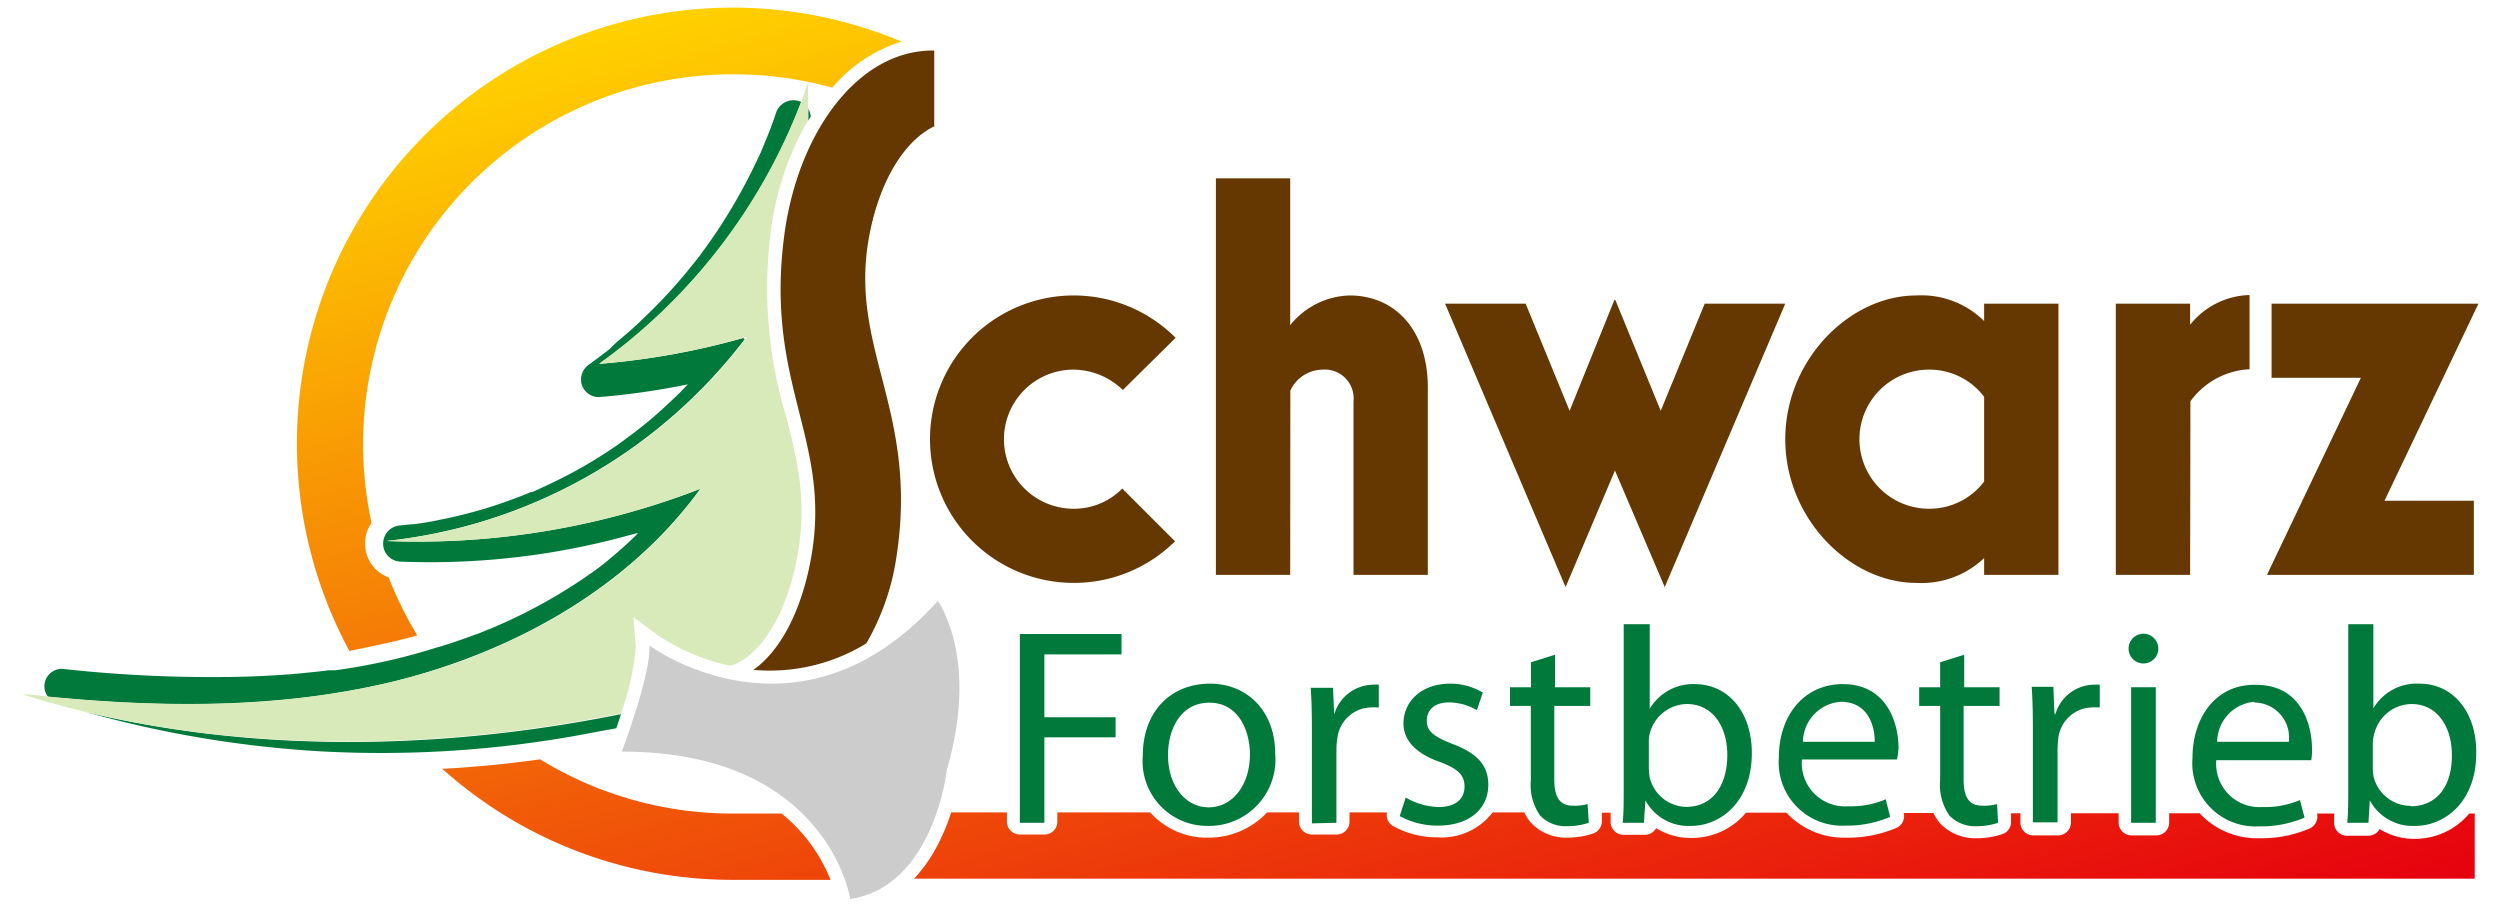
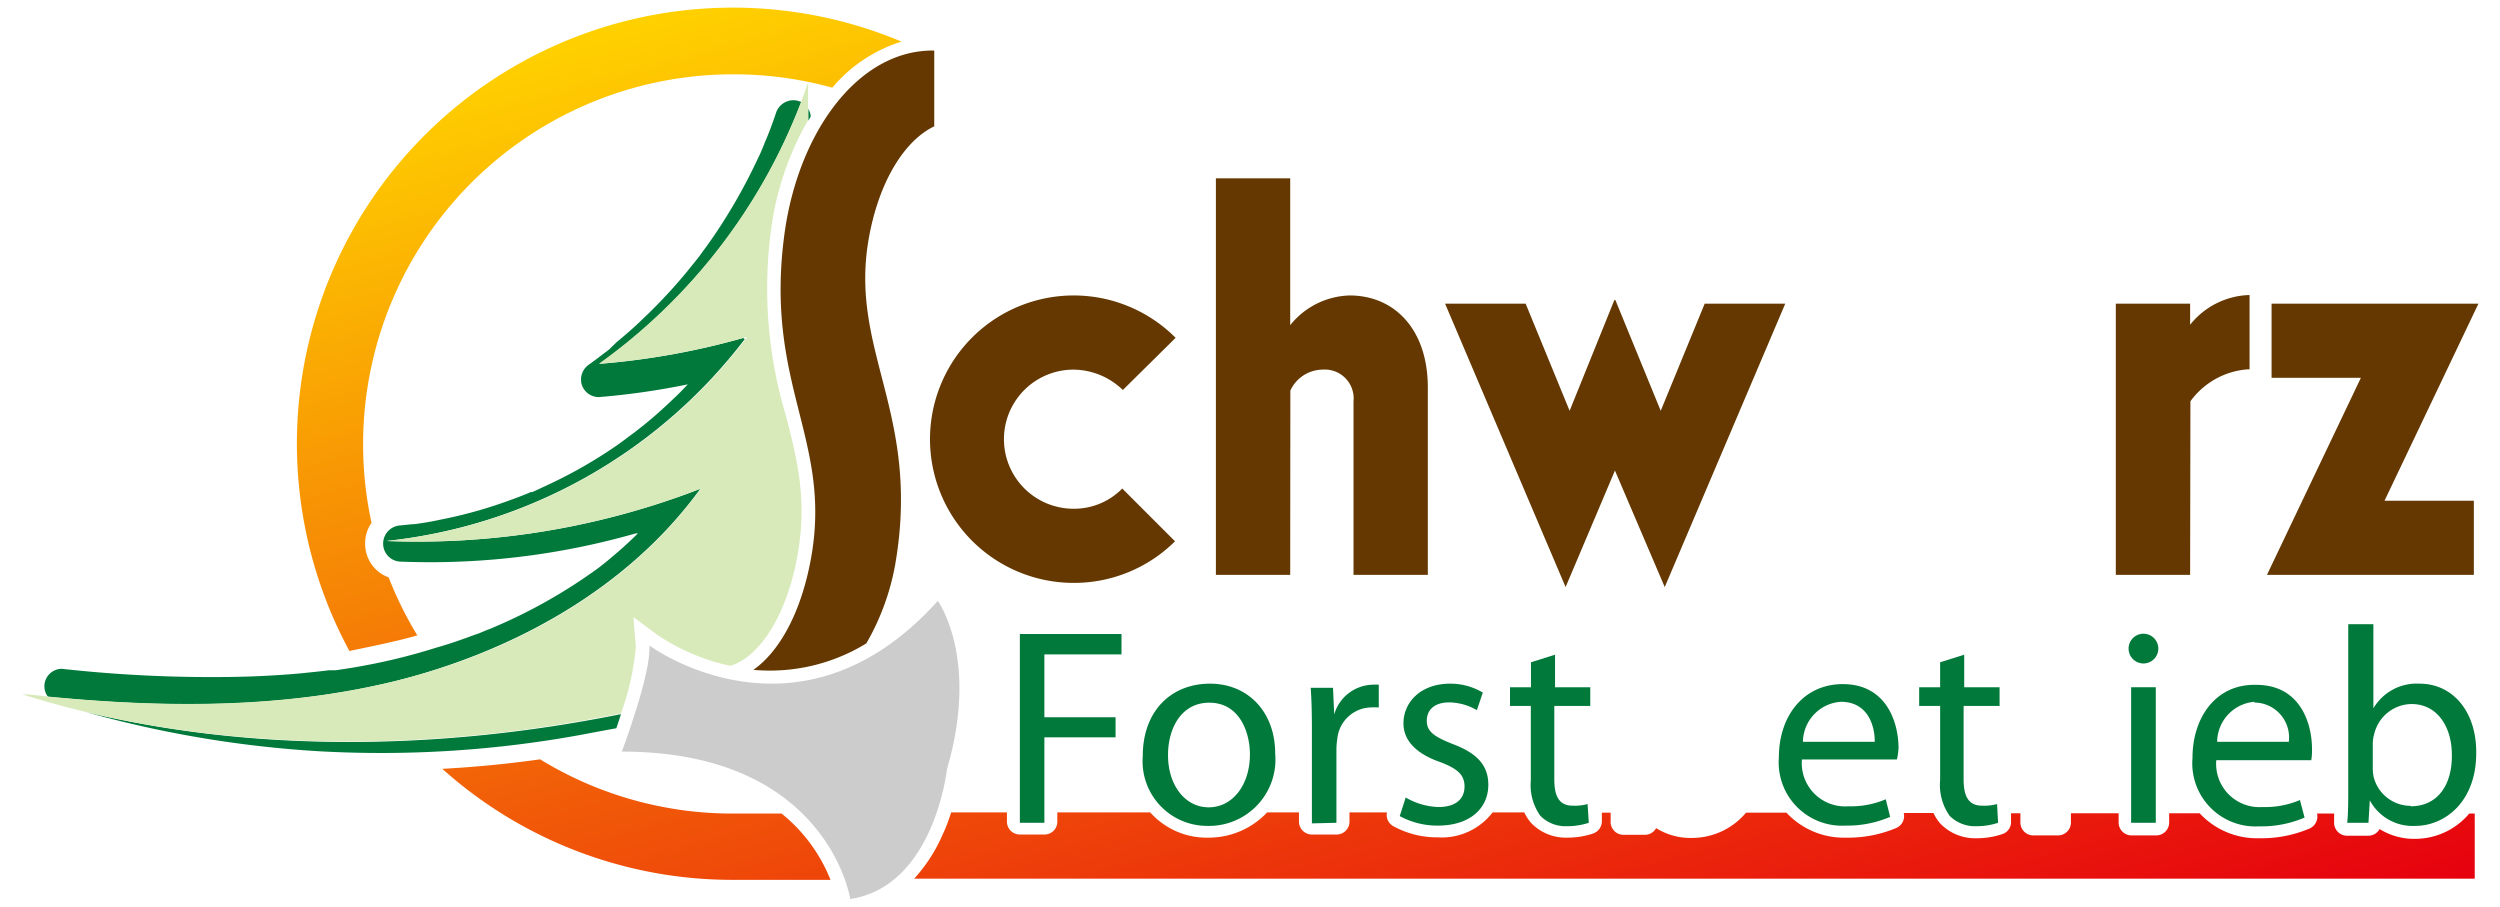
<svg xmlns="http://www.w3.org/2000/svg" xmlns:xlink="http://www.w3.org/1999/xlink" id="ae57f591-d5b9-4bad-b35f-0b31a2b12f85" data-name="Ebene 1" viewBox="0 0 168.21 61.05">
  <defs>
    <style>.e0e1ca77-ec87-41f4-a2a0-d38fd5392448{fill:#d8eaba;}.b99c69f9-0928-4b5b-af36-9a288ccd81d3{fill:none;}.accf6b39-b865-4f54-a5cf-f864afa4730e{fill:#00793b;}.bb243246-baf6-47b5-b959-a0a89a274798{fill:url(#a7a7e8c0-e85a-4bd9-be24-1eb66331712c);}.ba808899-5d98-4f40-bb78-914d7d4f3394{fill:url(#f7841aa1-06b4-456e-9f2d-37366910f1a7);}.b2fb3b51-5482-4187-a1bc-be8d5b67d59c{fill:url(#a10e7fe5-f63b-4025-9950-e2ed8089bfea);}.b5527ba0-6903-4925-86aa-c2e8391f66f7{fill:#643800;}.b69c7f37-0b72-4603-bac3-af37c077ed75{fill:#ccc;}</style>
    <linearGradient id="a7a7e8c0-e85a-4bd9-be24-1eb66331712c" x1="29.29" y1="4.86" x2="52.06" y2="89.87" gradientUnits="userSpaceOnUse">
      <stop offset="0" stop-color="#ffd100" />
      <stop offset="1" stop-color="#e6000e" />
    </linearGradient>
    <linearGradient id="f7841aa1-06b4-456e-9f2d-37366910f1a7" x1="95.31" y1="-12.83" x2="118.09" y2="72.18" xlink:href="#a7a7e8c0-e85a-4bd9-be24-1eb66331712c" />
    <linearGradient id="a10e7fe5-f63b-4025-9950-e2ed8089bfea" x1="36.24" y1="3" x2="59.02" y2="88.01" xlink:href="#a7a7e8c0-e85a-4bd9-be24-1eb66331712c" />
  </defs>
  <rect class="e0e1ca77-ec87-41f4-a2a0-d38fd5392448" x="277.67" y="377.53" width="1920" height="70.43" />
-   <path class="b99c69f9-0928-4b5b-af36-9a288ccd81d3" d="M81.32,54.32h0c1.59,0,2.77-1.49,2.77-3.56,0-1.54-.77-3.48-2.73-3.48s-2.79,1.8-2.79,3.54C78.58,52.81,79.71,54.32,81.32,54.32Z" />
-   <path class="b99c69f9-0928-4b5b-af36-9a288ccd81d3" d="M129.79,34.23a4.61,4.61,0,0,0,3.71-1.83V26.7a4.61,4.61,0,0,0-3.71-1.83,4.68,4.68,0,1,0,0,9.36Z" />
  <path class="b99c69f9-0928-4b5b-af36-9a288ccd81d3" d="M50.23,22.66l-.28.08.16.08Z" />
  <path class="b99c69f9-0928-4b5b-af36-9a288ccd81d3" d="M46.86,17.55Z" />
  <path class="b99c69f9-0928-4b5b-af36-9a288ccd81d3" d="M162.25,47.33a2.62,2.62,0,0,0-2.5,2,2.39,2.39,0,0,0-.1.69V51.7a3,3,0,0,0,.06.61,2.57,2.57,0,0,0,2.49,1.94c1.75,0,2.77-1.42,2.77-3.51C165,48.9,164,47.33,162.25,47.33Z" />
  <path class="b99c69f9-0928-4b5b-af36-9a288ccd81d3" d="M123.86,47.22a2.73,2.73,0,0,0-2.55,2.69h4.83C126.15,48.86,125.7,47.22,123.86,47.22Z" />
  <path class="b99c69f9-0928-4b5b-af36-9a288ccd81d3" d="M110.91,51.7a3,3,0,0,0,.06.61,2.57,2.57,0,0,0,2.49,1.94c1.75,0,2.77-1.42,2.77-3.51,0-1.84-1-3.41-2.72-3.41a2.62,2.62,0,0,0-2.5,2,2.39,2.39,0,0,0-.1.69Z" />
  <path class="b99c69f9-0928-4b5b-af36-9a288ccd81d3" d="M151.68,47.22a2.73,2.73,0,0,0-2.54,2.69H154A2.35,2.35,0,0,0,151.68,47.22Z" />
  <polygon class="accf6b39-b865-4f54-a5cf-f864afa4730e" points="75.46 44.03 75.46 42.66 68.62 42.66 68.62 55.36 70.27 55.36 70.27 49.61 75.06 49.61 75.06 48.26 70.27 48.26 70.27 44.03 75.46 44.03" />
  <path class="accf6b39-b865-4f54-a5cf-f864afa4730e" d="M76.89,50.87a4.35,4.35,0,0,0,4.37,4.7h0A4.47,4.47,0,0,0,85.8,50.7C85.8,47.93,84,46,81.41,46S76.89,47.82,76.89,50.87Zm4.48-3.59c2,0,2.73,1.94,2.73,3.48,0,2.07-1.18,3.56-2.77,3.56h0c-1.61,0-2.74-1.51-2.74-3.5C78.58,49.08,79.43,47.28,81.37,47.28Z" />
  <path class="accf6b39-b865-4f54-a5cf-f864afa4730e" d="M89.92,55.36V50.48a4.72,4.72,0,0,1,.06-.77A2.33,2.33,0,0,1,92.2,47.6a4.67,4.67,0,0,1,.57,0V46.07a3.14,3.14,0,0,0-.45,0,2.77,2.77,0,0,0-2.55,2h0l-.08-1.79H88.19c.06.85.08,1.77.08,2.84v6.28Z" />
  <path class="accf6b39-b865-4f54-a5cf-f864afa4730e" d="M96.78,54.3a4.68,4.68,0,0,1-2.2-.64l-.4,1.25a5.3,5.3,0,0,0,2.57.64c2.12,0,3.39-1.13,3.39-2.75,0-1.36-.83-2.15-2.4-2.74C96.56,49.59,96,49.25,96,48.5s.53-1.24,1.51-1.24a3.83,3.83,0,0,1,1.86.52l.4-1.18A4.24,4.24,0,0,0,97.57,46c-1.94,0-3.14,1.21-3.14,2.68,0,1.07.77,2,2.43,2.58,1.2.45,1.68.87,1.68,1.66S98,54.3,96.78,54.3Z" />
  <path class="accf6b39-b865-4f54-a5cf-f864afa4730e" d="M107,47.5V46.24h-2.37V44.05l-1.62.51v1.68h-1.41V47.5H103v5a3.57,3.57,0,0,0,.64,2.39,2.37,2.37,0,0,0,1.79.7,4.59,4.59,0,0,0,1.47-.23l-.08-1.26a3.27,3.27,0,0,1-1,.11c-.92,0-1.24-.64-1.24-1.77V47.5Z" />
-   <path class="accf6b39-b865-4f54-a5cf-f864afa4730e" d="M109.25,42V53c0,.81,0,1.74-.07,2.36h1.43l.1-1.51h0a3.28,3.28,0,0,0,3.06,1.72c2,0,4.1-1.62,4.1-4.9,0-2.75-1.58-4.64-3.84-4.64A3.38,3.38,0,0,0,111,47.69h0V42ZM111,49.37a2.62,2.62,0,0,1,2.5-2c1.77,0,2.72,1.57,2.72,3.41,0,2.09-1,3.51-2.77,3.51A2.57,2.57,0,0,1,111,52.31a3,3,0,0,1-.06-.61V50.06A2.39,2.39,0,0,1,111,49.37Z" />
  <path class="accf6b39-b865-4f54-a5cf-f864afa4730e" d="M127.74,50.33c0-1.68-.78-4.3-3.75-4.3-2.66,0-4.3,2.17-4.3,4.92a4.26,4.26,0,0,0,4.49,4.6,7.32,7.32,0,0,0,3-.59l-.3-1.18a6,6,0,0,1-2.53.47,2.91,2.91,0,0,1-3.11-3.15h6.39A3.79,3.79,0,0,0,127.74,50.33Zm-6.43-.42a2.73,2.73,0,0,1,2.55-2.69c1.84,0,2.29,1.64,2.28,2.69Z" />
  <path class="accf6b39-b865-4f54-a5cf-f864afa4730e" d="M134.54,47.5V46.24h-2.38V44.05l-1.62.51v1.68h-1.41V47.5h1.41v5a3.57,3.57,0,0,0,.64,2.39,2.39,2.39,0,0,0,1.79.7,4.54,4.54,0,0,0,1.47-.23l-.07-1.26a3.32,3.32,0,0,1-1,.11c-.93,0-1.25-.64-1.25-1.77V47.5Z" />
-   <path class="accf6b39-b865-4f54-a5cf-f864afa4730e" d="M138.23,48l-.07-1.79H136.7c.06.85.08,1.77.08,2.84v6.28h1.66V50.48a6.23,6.23,0,0,1,.05-.77,2.33,2.33,0,0,1,2.23-2.11,4.61,4.61,0,0,1,.56,0V46.07a3.14,3.14,0,0,0-.45,0,2.75,2.75,0,0,0-2.54,2Z" />
  <path class="accf6b39-b865-4f54-a5cf-f864afa4730e" d="M144.22,42.64a1,1,0,0,0-1,1,1,1,0,0,0,1,1h0a1,1,0,1,0,0-2Z" />
  <rect class="accf6b39-b865-4f54-a5cf-f864afa4730e" x="143.39" y="46.24" width="1.66" height="9.12" />
  <path class="accf6b39-b865-4f54-a5cf-f864afa4730e" d="M147.52,51a4.25,4.25,0,0,0,4.48,4.6,7.38,7.38,0,0,0,3.06-.59l-.31-1.18a6,6,0,0,1-2.52.47,2.91,2.91,0,0,1-3.11-3.15h6.39a3.93,3.93,0,0,0,.05-.77c0-1.68-.77-4.3-3.75-4.3C149.16,46,147.52,48.2,147.52,51Zm4.16-3.73A2.35,2.35,0,0,1,154,49.91h-4.82A2.73,2.73,0,0,1,151.68,47.22Z" />
  <path class="accf6b39-b865-4f54-a5cf-f864afa4730e" d="M162.8,46a3.38,3.38,0,0,0-3.11,1.66h0V42H158V53c0,.81,0,1.74-.07,2.36h1.43l.09-1.51h0a3.27,3.27,0,0,0,3.05,1.72c2,0,4.11-1.62,4.11-4.9C166.64,47.92,165.06,46,162.8,46Zm-.6,8.22a2.57,2.57,0,0,1-2.49-1.94,3,3,0,0,1-.06-.61V50.06a2.39,2.39,0,0,1,.1-.69,2.62,2.62,0,0,1,2.5-2c1.77,0,2.72,1.57,2.72,3.41C165,52.83,164,54.25,162.2,54.25Z" />
  <path class="bb243246-baf6-47b5-b959-a0a89a274798" d="M52.59,54.74H49.34a24.75,24.75,0,0,1-13-3.65c-2.18.31-4.38.52-6.58.64A29.23,29.23,0,0,0,49.34,59.2h6.54A10.88,10.88,0,0,0,52.59,54.74Z" />
  <path class="ba808899-5d98-4f40-bb78-914d7d4f3394" d="M162.53,56.44a4.36,4.36,0,0,1-2.42-.66.86.86,0,0,1-.76.45h-1.43a.85.85,0,0,1-.64-.28.88.88,0,0,1-.23-.67c0-.15,0-.34,0-.54H155.9a.88.88,0,0,1-.49,1,8.26,8.26,0,0,1-3.41.66,5.26,5.26,0,0,1-4-1.68h-2.05v.62a.87.87,0,0,1-.87.87h-1.66a.87.87,0,0,1-.87-.87v-.62h-3.21v.62a.87.87,0,0,1-.87.87h-1.66a.87.87,0,0,1-.87-.87v-.62h-.63l0,.53a.85.85,0,0,1-.58.87,5.36,5.36,0,0,1-1.76.28,3.24,3.24,0,0,1-2.43-1,3,3,0,0,1-.45-.7h-2a.87.87,0,0,1-.48,1,8.3,8.3,0,0,1-3.41.66,5.26,5.26,0,0,1-4-1.68h-2.72a4.75,4.75,0,0,1-3.62,1.7,4.37,4.37,0,0,1-2.43-.66.86.86,0,0,1-.76.45h-1.43a.85.85,0,0,1-.64-.28.88.88,0,0,1-.23-.67c0-.15,0-.34,0-.54h-.59l0,.53a.88.88,0,0,1-.58.87,5.42,5.42,0,0,1-1.76.28,3.22,3.22,0,0,1-2.43-1,3,3,0,0,1-.45-.7h-2.13a4.31,4.31,0,0,1-3.7,1.68,6.13,6.13,0,0,1-3-.76.87.87,0,0,1-.41-.92H90.8v.62a.87.87,0,0,1-.88.87H88.27a.87.87,0,0,1-.87-.87v-.62H85.26a5.41,5.41,0,0,1-4,1.7h0a5.08,5.08,0,0,1-3.87-1.7H71.14v.62a.86.86,0,0,1-.87.87H68.62a.87.87,0,0,1-.87-.87v-.62H64c-.15.46-.34,1-.56,1.46a10.76,10.76,0,0,1-1.93,3h105V54.74h-.37A4.76,4.76,0,0,1,162.53,56.44Z" />
  <path class="b2fb3b51-5482-4187-a1bc-be8d5b67d59c" d="M26.75,43.1c.45-.11.89-.22,1.33-.35a24.81,24.81,0,0,1-1.93-3.9,2.4,2.4,0,0,1-1.58-2.18A2.37,2.37,0,0,1,25,35.18,24.89,24.89,0,0,1,49.34,5a24.82,24.82,0,0,1,6.66.9,9.94,9.94,0,0,1,4.66-3.1,29.33,29.33,0,0,0-37.15,41C24.62,43.57,25.7,43.35,26.75,43.1Z" />
  <path class="b5527ba0-6903-4925-86aa-c2e8391f66f7" d="M72.23,39.22a9.65,9.65,0,0,0,6.83-2.8l-3.55-3.55a4.53,4.53,0,0,1-3.28,1.36,4.68,4.68,0,0,1,0-9.36,4.83,4.83,0,0,1,3.32,1.37l3.55-3.51a9.67,9.67,0,1,0-6.87,16.49Z" />
  <path class="b5527ba0-6903-4925-86aa-c2e8391f66f7" d="M86.82,26.28A2.41,2.41,0,0,1,89,24.87,1.94,1.94,0,0,1,91.07,27V38.68h5V26.08c0-3.94-2.26-6.2-5.26-6.2a5.3,5.3,0,0,0-4,2V12h-5V38.68h5Z" />
  <polygon class="b5527ba0-6903-4925-86aa-c2e8391f66f7" points="108.66 31.66 112.01 39.5 120.12 20.43 114.7 20.43 111.74 27.64 108.69 20.19 108.62 20.19 105.61 27.64 102.65 20.43 97.23 20.43 105.34 39.5 108.66 31.66" />
-   <path class="b5527ba0-6903-4925-86aa-c2e8391f66f7" d="M128.94,39.22a6.12,6.12,0,0,0,4.56-1.67v1.13h5V20.43h-5V21.6a6,6,0,0,0-4.56-1.72c-4.49,0-8.82,4.33-8.82,9.67S124.45,39.22,128.94,39.22Zm.85-14.35a4.61,4.61,0,0,1,3.71,1.83v5.7a4.61,4.61,0,0,1-3.71,1.83,4.68,4.68,0,1,1,0-9.36Z" />
  <path class="b5527ba0-6903-4925-86aa-c2e8391f66f7" d="M147.38,27a5.24,5.24,0,0,1,3.86-2.15h.12v-5a5.3,5.3,0,0,0-4,2V20.43h-5V38.68h5Z" />
  <polygon class="b5527ba0-6903-4925-86aa-c2e8391f66f7" points="166.45 38.68 166.45 33.69 160.44 33.69 166.76 20.43 152.84 20.43 152.84 25.42 158.85 25.42 152.53 38.68 166.45 38.68" />
-   <path class="accf6b39-b865-4f54-a5cf-f864afa4730e" d="M54.55,7.84a1.17,1.17,0,0,0-.16-.51v.79Z" />
+   <path class="accf6b39-b865-4f54-a5cf-f864afa4730e" d="M54.55,7.84a1.17,1.17,0,0,0-.16-.51v.79" />
  <path class="accf6b39-b865-4f54-a5cf-f864afa4730e" d="M26.35,45.89c8.11-2,15.88-6.26,20.77-13A52.71,52.71,0,0,1,26,36.4,35,35,0,0,0,50.11,22.82L50,22.74a50.2,50.2,0,0,1-9.66,1.74A38.6,38.6,0,0,0,53.91,6.86l-.23-.08a1.23,1.23,0,0,0-1.47.83c-.23.68-.48,1.36-.76,2l-.09.23,0,0-.21.5-.48,1a37.12,37.12,0,0,1-2.08,3.69c-.39.61-.8,1.21-1.23,1.79l-.29.4-.18.23-.71.88a34.67,34.67,0,0,1-2.93,3.13c-.57.55-1.16,1.07-1.77,1.57L41,23.5l-.23.18-.1.07c-.33.26-.67.51-1,.75a1.23,1.23,0,0,0-.54,1.34,1.21,1.21,0,0,0,1.15.88,49.73,49.73,0,0,0,6-.86c-.33.35-.67.7-1,1-.61.59-1.25,1.16-1.91,1.7l-.5.39c-.07.06-.23.18-.06.05a3.55,3.55,0,0,1-.31.23c-.33.26-.67.5-1,.74A31.46,31.46,0,0,1,37,32.56l-1.18.55-.11,0-.23.1-.63.25c-.8.3-1.61.58-2.42.82s-1.87.51-2.82.69c-.45.1-.91.18-1.38.25l-.37.05-.12,0-.77.08a1.23,1.23,0,0,0-1.19,1.19A1.21,1.21,0,0,0,27,37.79a50.28,50.28,0,0,0,15.77-1.9l.15,0c-.42.42-.86.82-1.3,1.21l-.78.66-.38.3-.1.08-.16.12A35.44,35.44,0,0,1,33,42.3h0l0,0-.19.07-.5.21-1,.36c-.65.24-1.3.45-2,.65A40.06,40.06,0,0,1,25,44.69c-.81.16-1.63.3-2.44.41l-.23,0-.21,0-.59.07-1.23.13c-1.64.15-3.29.23-4.95.25A91.53,91.53,0,0,1,4.16,45,1.18,1.18,0,0,0,3,46a1.14,1.14,0,0,0,.23.88C11,47.64,18.81,47.7,26.35,45.89ZM46.86,17.55Z" />
  <path class="accf6b39-b865-4f54-a5cf-f864afa4730e" d="M41.47,49c.1-.3.21-.62.31-.95-12.64,2.55-25.06,2.49-36-.14a74.33,74.33,0,0,0,15.73,2.64A74.63,74.63,0,0,0,39.32,49.4C40,49.27,40.75,49.13,41.47,49Z" />
  <path class="e0e1ca77-ec87-41f4-a2a0-d38fd5392448" d="M41.78,48a17.22,17.22,0,0,0,1-4.48l-.16-2,1.6,1.19a14,14,0,0,0,4.92,2.09c2-.6,3.83-3.48,4.53-7.49.64-3.65,0-6.29-.79-9.34a29.72,29.72,0,0,1-1-12.51,19.93,19.93,0,0,1,2.49-7.37V5.54a1.18,1.18,0,0,1-.07.2c-.13.38-.26.75-.4,1.12A38.6,38.6,0,0,1,40.29,24.48,50.2,50.2,0,0,0,50,22.74l.28-.08-.12.16A35,35,0,0,1,26,36.4a52.71,52.71,0,0,0,21.16-3.53c-4.89,6.76-12.66,11.06-20.77,13-7.54,1.81-15.4,1.75-23.12,1l-1.38-.15-.4,0,.43.13c1.27.39,2.56.74,3.87,1.06C16.72,50.51,29.14,50.57,41.78,48Z" />
  <path class="b5527ba0-6903-4925-86aa-c2e8391f66f7" d="M52.8,15.61C51.37,25.86,56,29.5,54.58,37.5c-.64,3.61-2.09,6.31-3.89,7.57a12.39,12.39,0,0,0,7.6-1.78A16.35,16.35,0,0,0,60.23,38C62,27.83,57.12,23.66,58.45,16.07c.69-3.91,2.44-6.63,4.41-7.57V3.4C57.74,3.33,53.75,8.88,52.8,15.61Z" />
  <path class="b69c7f37-0b72-4603-bac3-af37c077ed75" d="M63.1,40.43c-9.39,10.44-19.41,3-19.41,3,.15,1.85-1.85,7.14-1.85,7.14,13.87,0,15.37,9.92,15.37,9.92,5.66-.85,6.51-8.75,6.51-8.75C65.91,44.28,63.1,40.43,63.1,40.43Z" />
</svg>